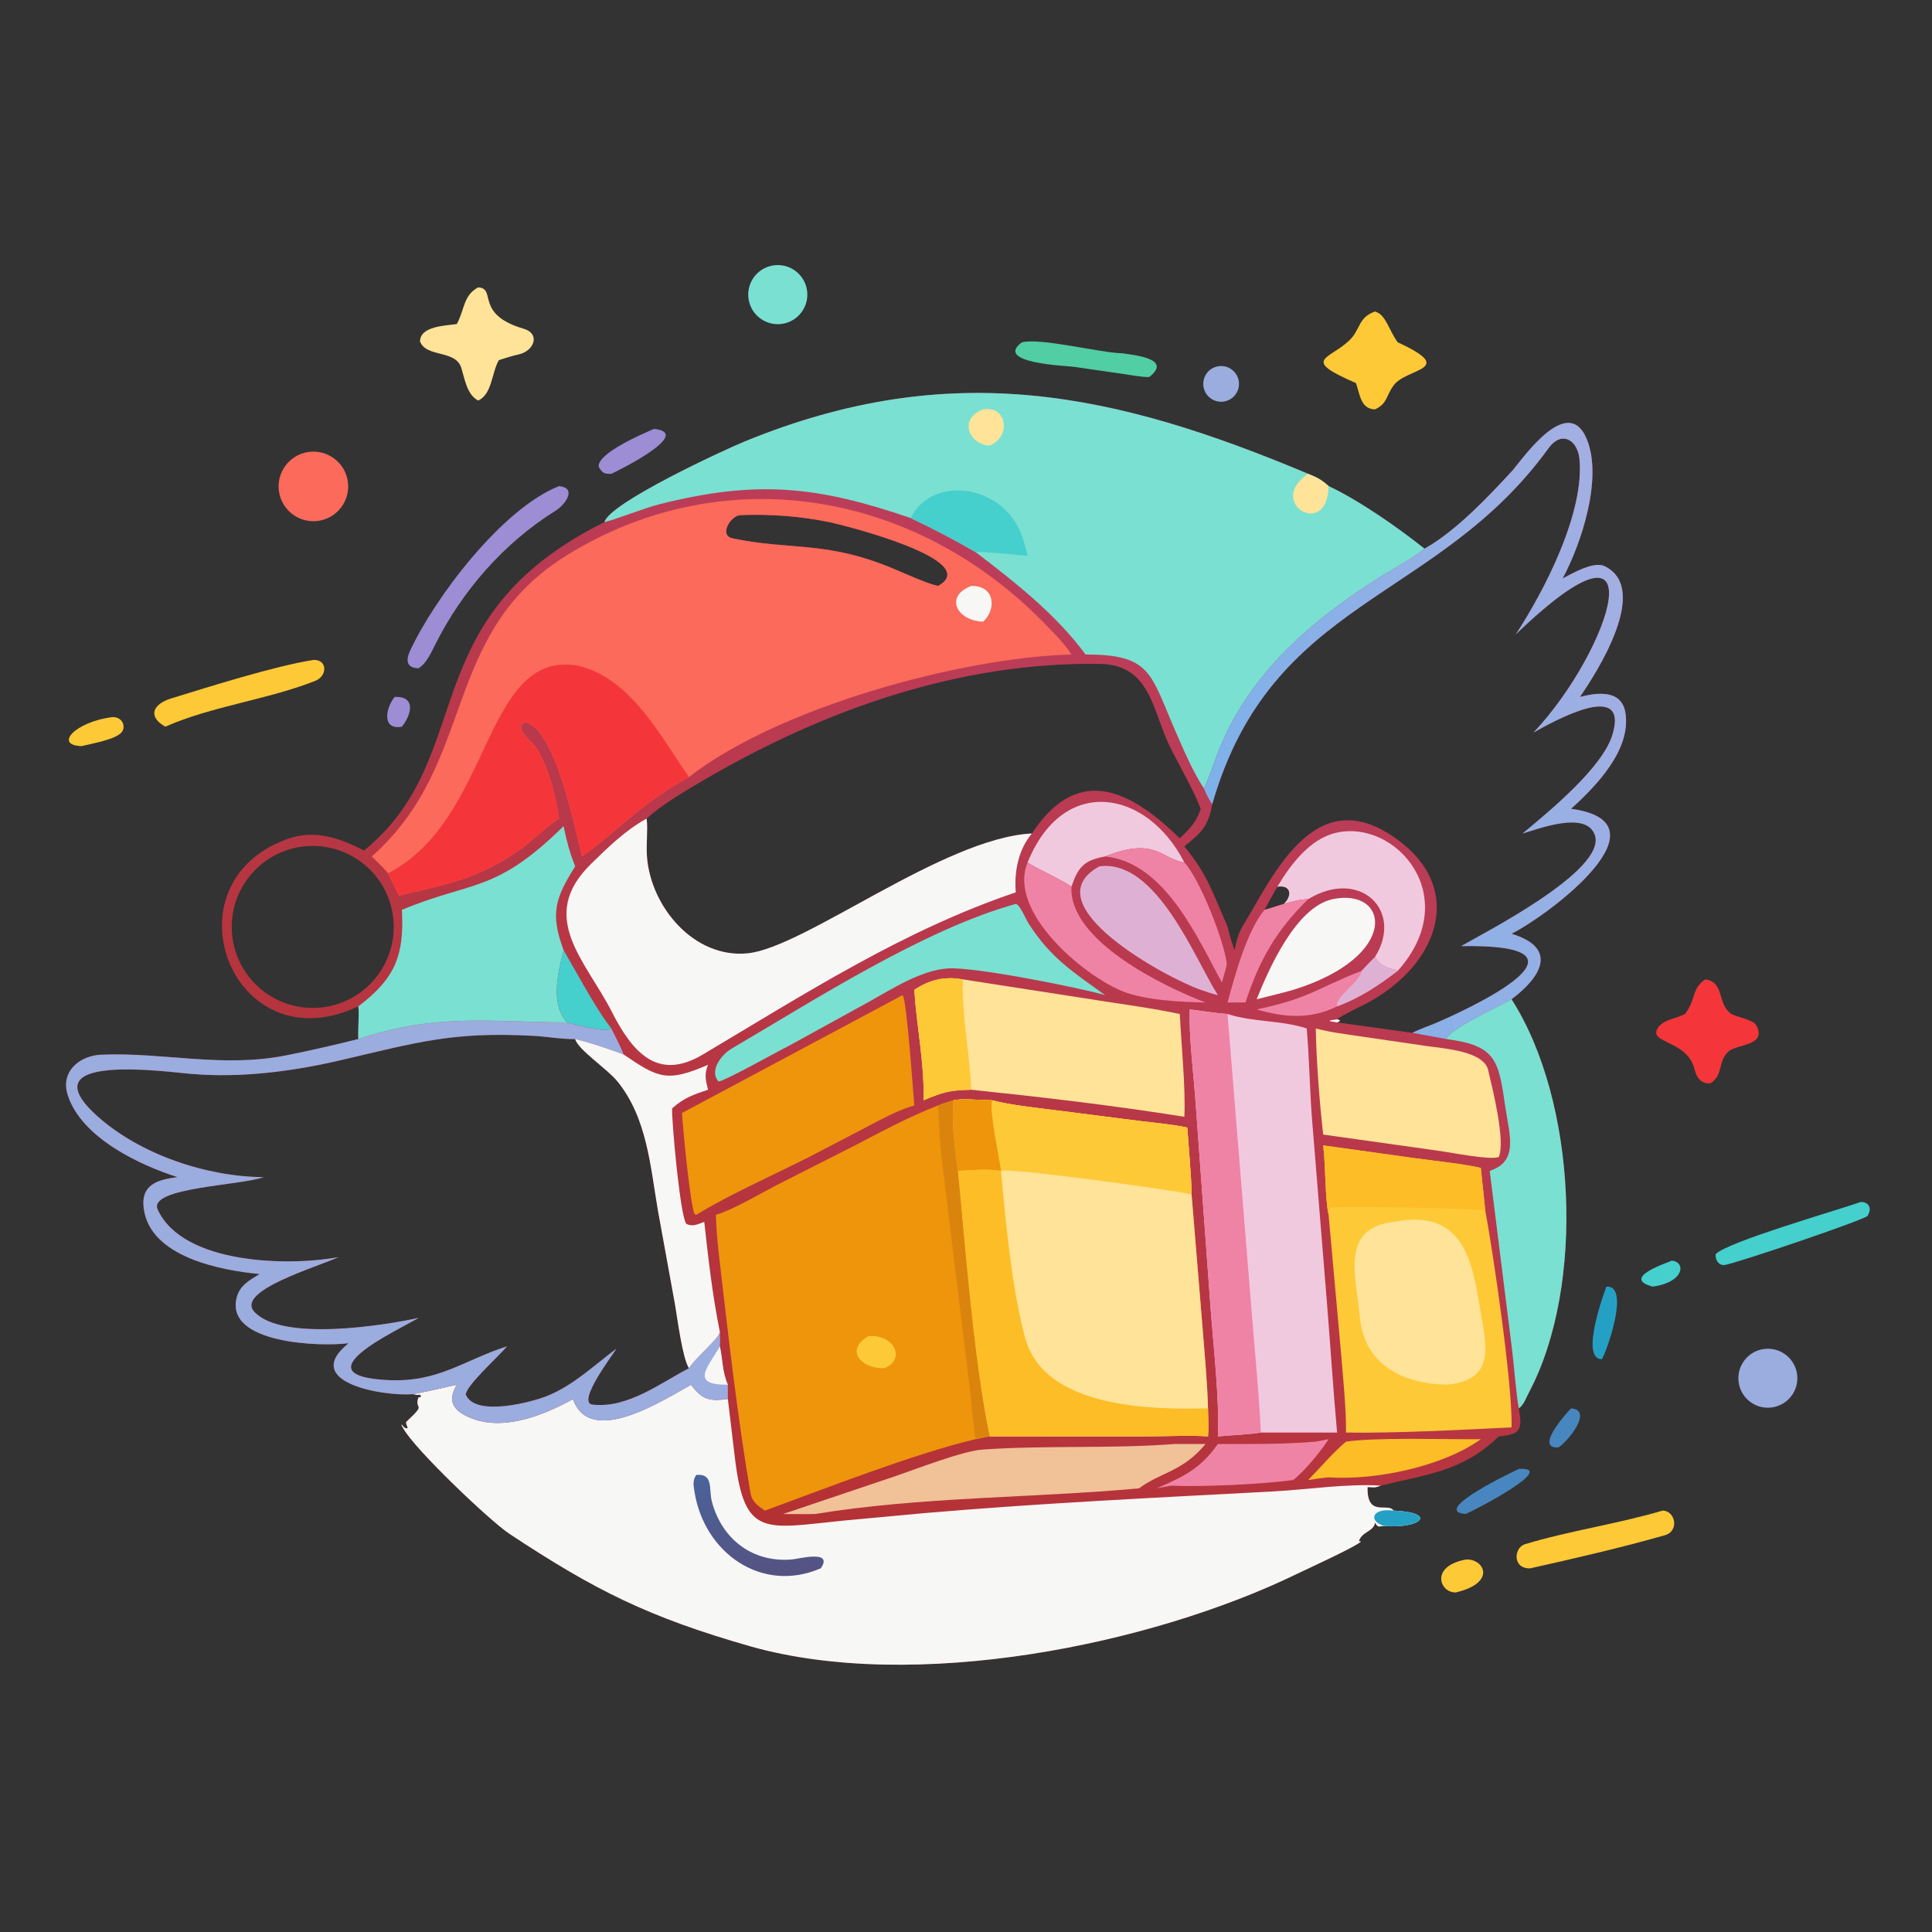
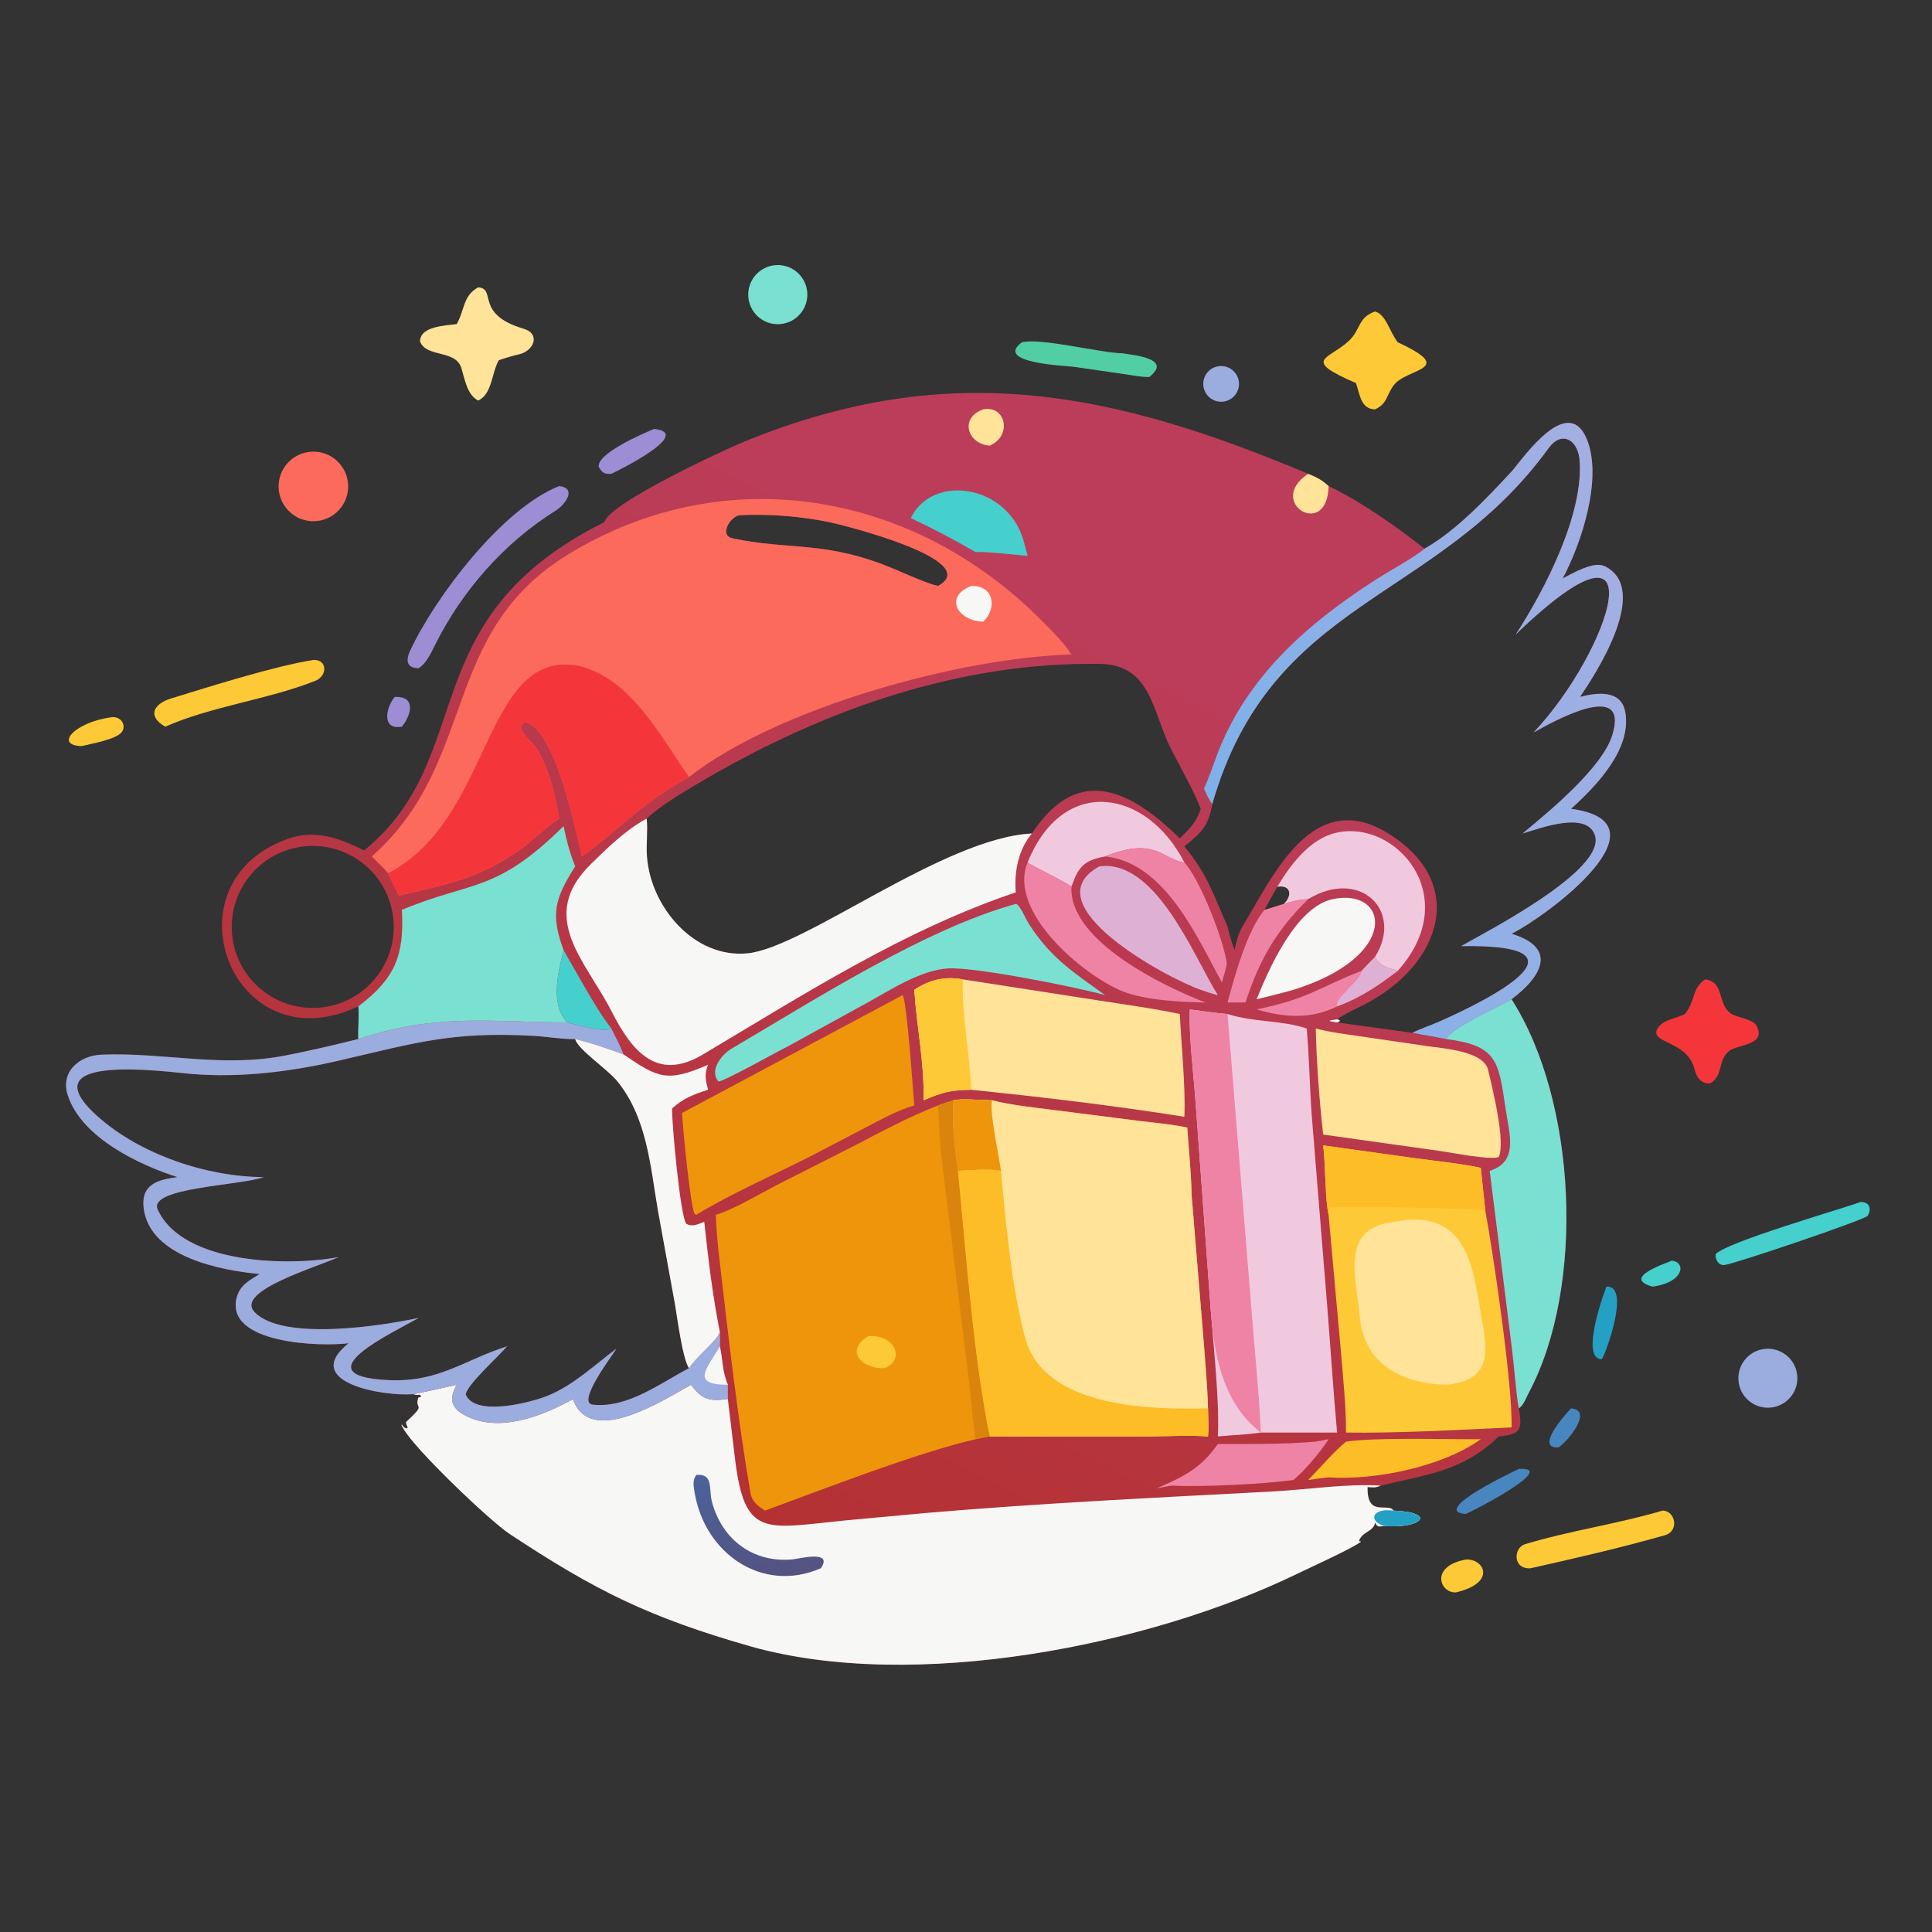
<svg xmlns="http://www.w3.org/2000/svg" width="139" height="139" viewBox="0 0 139 139" fill="none">
  <rect x="0" y="0" width="139" height="139" fill="#333333" stroke="none" />
  <path d="M43.49 37.561C43.822 36.209 51.973 32.418 53.597 31.753C68.442 25.682 80.237 28.253 94.119 34.091C94.796 34.378 95.018 34.471 95.587 34.972C97.758 35.984 100.619 37.981 102.486 39.476L102.592 39.416C104.835 38.129 107.11 35.7 108.85 33.816C109.707 32.777 112.835 28.35 114.165 31.597C115.319 34.411 113.788 39.073 112.425 41.621C113.184 41.221 114.673 40.361 115.44 40.732C118.797 42.354 114.817 48.469 113.674 50.14C114.879 49.833 116.665 49.576 116.941 51.282C117.371 53.945 114.84 56.554 113.028 58.191C120.276 59.169 111.523 65.77 108.75 67.181C112.016 68.175 111.021 70.187 108.75 71.893C113.443 79.226 114.059 92.522 110.01 100.162C109.786 100.585 109.639 101.064 109.275 101.328C109.551 102.901 109.38 103.203 107.83 103.343C105.195 105.903 102.603 106.074 99.346 106.885C98.868 107.071 98.87 107.004 98.391 106.99C98.334 109.217 99.879 108.065 100.258 108.682C103.371 108.806 102.338 109.98 99.631 109.794C99.215 109.782 99.165 109.972 98.927 109.545C98.839 110.204 97.995 110.171 97.769 110.874L97.92 110.906C97.555 111.278 94.07 112.867 93.34 113.221C82.74 118.375 65.807 121.77 54.023 118.457C46.664 116.353 42.817 114.432 36.642 110.345C35.252 109.425 29.803 104.239 29.014 102.765L28.89 102.551L28.907 102.485C29.046 102.662 29.041 102.69 29.241 102.778L29.335 102.705C29.307 102.64 29.164 102.357 29.231 102.295C30.754 100.878 29.791 101.514 30.097 100.546L30.286 100.502L30.282 100.408C30.001 100.235 30.261 100.461 29.736 100.306C27.476 100.479 21.61 99.424 25.079 96.64C23.05 96.905 16.168 96.681 17.03 93.351C17.26 92.461 17.96 92.102 18.681 91.661C15.894 91.403 10.818 90.445 10.344 86.968C10.106 85.226 11.322 84.875 12.775 84.69C10.008 83.809 5.898 81.862 4.888 78.832C4.307 77.117 5.704 75.943 7.303 75.88C11.821 75.701 15.949 76.835 20.516 75.943C22.351 75.585 23.962 75.203 25.78 74.755C25.739 73.99 25.855 73.099 25.78 72.404C16.724 76.692 11.732 63.585 20.671 60.364C22.642 59.654 24.396 60.277 26.194 61.191C34.517 54.402 29.502 44.525 43.49 37.561ZM24.353 90.442C22.882 91.141 16.866 92.875 18.313 94.396C20.347 96.535 27.638 95.359 30.121 94.816C28.496 95.772 21.476 98.992 27.954 99.294C31.598 99.463 33.397 97.835 36.481 96.865C35.842 97.617 33.541 99.683 33.51 100.332C34.176 101.971 38.289 100.881 39.423 100.411C41.275 99.645 42.744 98.234 44.334 97.042L44.285 97.128C44.067 97.509 41.452 100.929 42.64 101.059C45.172 101.335 47.514 99.502 49.569 98.437C49.101 97.729 48.739 94.855 48.562 93.84L47.347 87.155C46.789 83.93 46.568 80.436 44.41 77.788C43.678 76.89 41.575 75.517 41.383 74.755L41.281 74.757C40.322 74.763 39.351 74.577 38.383 74.525C32.549 74.206 29.985 75.004 24.544 76.27C21.026 77.089 17.368 77.566 13.756 77.263C12.21 77.147 1.782 75.642 7.029 80.325C10.103 83.068 14.874 84.666 18.961 84.69C17.33 85.299 10.619 85.43 11.348 87.026C13.161 90.992 20.851 91.11 24.353 90.442ZM89.392 66.648C91.569 63.098 94.422 56.544 99.92 59.985C105.672 63.585 103.634 69.455 98.172 72.267C97.499 72.614 96.818 72.899 96.199 73.337C96.471 73.387 96.455 73.48 96.199 73.559L101.628 74.31C101.901 74.13 102.983 73.745 103.381 73.572C107.146 71.931 115.052 67.906 105.126 68.069C106.675 67.162 115.605 62.634 114.747 60.088C114.133 58.267 110.573 59.679 109.544 59.967C111.53 58.322 115.277 55.228 116.001 52.888C117.276 48.767 111.626 51.982 110.337 52.698C115.856 46.842 119.626 35.475 109.056 45.64C111.114 42.495 114.037 36.855 113.631 32.959C113.449 31.592 112.325 30.985 111.411 32.247C103.334 43.397 91.49 42.98 87.215 57.861C86.943 59.448 86.406 59.93 85.21 60.896C86.925 62.972 87.271 64.329 88.316 66.648C88.473 67.321 88.588 67.708 88.821 68.357C88.985 67.62 89.034 67.324 89.392 66.648ZM67.489 42.156C70.81 40.322 60.727 37.793 59.827 37.6C57.667 37.136 55.404 36.971 53.197 37.063C52.481 37.219 51.754 38.528 52.69 38.727C56.916 39.629 59.435 38.851 64.429 40.978C65.096 41.263 66.827 42.035 67.489 42.156ZM74.241 59.967C77.666 54.731 81.587 57.092 84.883 60.32C85.616 59.591 86.059 59.188 86.39 58.191C85.807 56.74 85.001 55.343 84.282 53.951C82.9 51.275 82.88 47.819 79.123 47.764C69.086 47.617 59.42 51.014 50.828 56.012C49.528 56.768 47.6 57.887 46.526 58.896C46.62 59.785 46.477 60.726 46.548 61.656C46.825 65.242 49.919 68.953 53.767 68.591C57.873 68.205 67.87 60.282 74.241 59.967ZM21.919 60.891C18.709 61.212 16.371 64.081 16.704 67.29C17.037 70.499 19.914 72.827 23.122 72.482C26.314 72.14 28.627 69.28 28.296 66.087C27.964 62.894 25.113 60.571 21.919 60.891ZM90.977 65.459C91.07 65.454 92.114 65.101 92.365 65.035C92.983 64.451 92.904 63.64 91.895 63.797C91.576 64.355 91.276 64.889 90.977 65.459Z" fill="url(#paint0_linear_2007_5183)" />
  <path d="M32.862 99.626C32.296 100.612 32.422 101.29 33.483 101.843C35.919 103.113 39.01 101.882 41.225 100.662C42.446 104.155 47.706 100.744 49.718 99.626C50.526 100.713 51.052 100.83 52.367 100.653L52.881 104.951C53.575 110.661 55.024 109.968 60.739 109.396L66.621 108.853C74.882 108.145 83.274 107.747 91.558 107.306C94.023 107.174 96.9 106.729 99.346 106.885C98.868 107.071 98.87 107.004 98.391 106.99C98.334 109.217 99.879 108.065 100.257 108.682C103.371 108.806 102.338 109.98 99.631 109.794C99.215 109.782 99.165 109.972 98.927 109.545C98.839 110.203 97.995 110.171 97.769 110.874L97.92 110.906C97.555 111.278 94.07 112.867 93.34 113.221C82.74 118.375 65.806 121.77 54.023 118.457C46.664 116.353 42.817 114.432 36.642 110.345C35.252 109.425 29.803 104.239 29.014 102.765L28.889 102.551L28.907 102.485C29.046 102.662 29.04 102.69 29.24 102.778L29.335 102.704C29.306 102.64 29.164 102.357 29.231 102.295C30.754 100.878 29.791 101.514 30.097 100.546L30.286 100.501L30.282 100.408C30.001 100.234 30.261 100.461 29.736 100.306C30.787 100.098 31.818 99.863 32.862 99.626Z" fill="#F7F7F6" />
  <path d="M99.631 109.794C98.483 109.513 98.585 108.47 100.258 108.682C103.371 108.806 102.338 109.98 99.631 109.794Z" fill="#25A0C5" />
  <path d="M50.094 106.114C51.367 106.01 50.972 107.121 51.225 108.062C51.953 110.771 54.178 112.446 56.997 112.195C57.461 112.154 59.986 111.479 59.054 112.832C54.821 114.669 50.668 111.735 49.967 107.333C49.892 106.856 49.816 106.521 50.094 106.114Z" fill="url(#paint1_linear_2007_5183)" />
-   <path d="M43.49 37.561C43.822 36.209 51.973 32.418 53.597 31.753C68.442 25.682 80.237 28.253 94.119 34.091C94.796 34.378 95.018 34.471 95.587 34.972C97.758 35.984 100.619 37.981 102.486 39.476C101.771 40.094 99.958 41.08 99.086 41.639C94.078 44.841 89.668 48.69 87.538 54.369C87.362 54.837 86.828 56.376 86.617 56.725C85.793 55.471 85.184 54.006 84.582 52.634C82.764 48.494 82.867 47.077 78.102 47.09C75.977 44.2 73.001 41.864 70.183 39.718C68.485 38.734 67.283 38.117 65.525 37.273C58.828 34.978 54.483 34.499 47.413 36.287C46.307 36.567 44.305 37.376 43.49 37.561Z" fill="#7AE0D2" />
  <path d="M65.525 37.273C67.12 34.031 72.459 34.894 73.618 38.823C73.735 39.218 73.834 39.602 73.933 39.994C73.063 39.922 70.93 39.67 70.183 39.718C68.485 38.734 67.283 38.117 65.525 37.273Z" fill="#45CFCD" />
  <path d="M94.119 34.091C94.796 34.378 95.018 34.471 95.587 34.972C95.507 38.871 91.021 36.132 94.119 34.091Z" fill="#FEE398" />
  <path d="M70.731 29.454C72.372 29.131 72.847 31.364 71.201 32.063C69.623 31.945 68.995 30.08 70.731 29.454Z" fill="#FEE398" />
  <path d="M25.78 74.755C31.387 72.871 35.381 73.545 40.787 73.559C41.4 73.709 43.513 74.318 43.981 73.993C44.217 74.464 44.694 75.376 44.859 75.862C43.569 75.404 42.788 75.109 41.383 74.755L41.281 74.757C40.322 74.763 39.351 74.577 38.383 74.525C32.549 74.206 29.985 75.004 24.544 76.27C21.026 77.089 17.368 77.566 13.756 77.263C12.21 77.147 1.782 75.642 7.029 80.325C10.103 83.068 14.874 84.666 18.961 84.69C17.33 85.299 10.619 85.43 11.348 87.026C13.161 90.992 20.851 91.11 24.353 90.442C22.882 91.141 16.866 92.875 18.313 94.396C20.347 96.535 27.638 95.359 30.121 94.816C28.496 95.772 21.476 98.992 27.954 99.294C31.598 99.463 33.397 97.835 36.481 96.865C35.842 97.617 33.541 99.683 33.51 100.332C34.176 101.971 38.289 100.881 39.423 100.411C41.275 99.645 42.744 98.234 44.334 97.042L44.285 97.128C44.067 97.509 41.452 100.929 42.64 101.059C45.172 101.335 47.514 99.502 49.569 98.437C50.071 97.631 51.692 96.345 51.792 95.832C51.797 96.128 51.819 96.584 51.792 96.865C52.013 97.88 51.947 98.659 52.367 99.626V100.653C51.052 100.83 50.527 100.714 49.718 99.626C47.706 100.744 42.446 104.156 41.225 100.662C39.01 101.882 35.919 103.114 33.483 101.843C32.422 101.29 32.296 100.612 32.862 99.626C31.818 99.863 30.787 100.098 29.736 100.306C27.476 100.479 21.61 99.424 25.079 96.64C23.05 96.905 16.168 96.681 17.03 93.351C17.26 92.461 17.96 92.102 18.681 91.661C15.894 91.403 10.818 90.445 10.344 86.968C10.106 85.226 11.322 84.875 12.775 84.69C10.008 83.809 5.898 81.862 4.888 78.832C4.307 77.117 5.704 75.943 7.303 75.88C11.821 75.701 15.949 76.835 20.516 75.943C22.351 75.585 23.962 75.203 25.78 74.755Z" fill="#9BACDE" />
  <path d="M51.792 96.865C52.013 97.88 51.947 98.659 52.367 99.626C49.594 99.647 50.929 98.385 51.792 96.865Z" fill="#F7F7F6" />
  <path d="M28.915 65.459C34 63.34 35.639 64.281 40.547 59.437C40.784 60.569 40.963 61.258 41.383 62.332C39.944 64.621 39.572 65.719 40.547 68.357C40.169 69.904 39.565 72.213 40.787 73.559C35.381 73.545 31.387 72.871 25.78 74.755C25.739 73.99 25.855 73.099 25.78 72.404C28.415 70.397 29.094 68.775 28.915 65.459Z" fill="#7AE0D2" />
  <path d="M102.486 39.476L102.592 39.416C104.834 38.129 107.109 35.7 108.85 33.816C109.707 32.777 112.835 28.35 114.165 31.597C115.319 34.411 113.788 39.073 112.425 41.621C113.184 41.22 114.673 40.361 115.44 40.732C118.796 42.354 114.817 48.469 113.674 50.14C114.879 49.833 116.665 49.576 116.941 51.282C117.371 53.945 114.84 56.554 113.028 58.191C120.276 59.169 111.523 65.77 108.75 67.181C112.016 68.174 111.021 70.187 108.75 71.893C107.755 72.48 104.37 73.971 104.055 74.755C103.256 74.594 102.435 74.466 101.628 74.309C101.901 74.13 102.983 73.745 103.381 73.572C107.146 71.931 115.052 67.906 105.126 68.069C106.675 67.162 115.604 62.634 114.747 60.088C114.133 58.267 110.573 59.679 109.544 59.967C111.53 58.322 115.277 55.228 116.001 52.888C117.276 48.767 111.626 51.982 110.337 52.698C115.856 46.842 119.626 35.475 109.056 45.639C111.114 42.494 114.037 36.855 113.631 32.959C113.449 31.592 112.325 30.985 111.411 32.247C103.334 43.397 91.49 42.98 87.215 57.861C86.922 57.425 86.831 57.203 86.617 56.725C86.828 56.376 87.362 54.837 87.538 54.369C89.668 48.69 94.078 44.841 99.085 41.638C99.958 41.08 101.771 40.094 102.486 39.476Z" fill="url(#paint2_linear_2007_5183)" />
  <path d="M104.055 74.755C104.37 73.971 107.755 72.48 108.75 71.893C113.443 79.226 114.059 92.522 110.01 100.162C109.786 100.585 109.639 101.064 109.275 101.328C109.099 100.532 108.922 98.128 108.788 97.115L107.179 84.239C109.275 83.564 108.597 81.64 108.319 79.75C107.814 76.312 107.705 75.228 104.055 74.755Z" fill="#7AE0D2" />
  <path d="M41.383 74.755C42.788 75.109 43.569 75.404 44.859 75.862C47.369 77.57 47.986 77.886 50.941 76.607C50.663 77.263 50.763 77.716 50.941 78.402C49.882 78.752 49.184 78.997 48.353 79.749C48.334 80.846 48.94 87.495 49.375 88.047C49.828 88.288 50.214 88.073 50.669 87.909C50.965 90.608 51.256 93.165 51.792 95.832C51.692 96.345 50.071 97.631 49.569 98.437C49.101 97.729 48.739 94.855 48.562 93.84L47.347 87.155C46.789 83.93 46.568 80.436 44.41 77.788C43.678 76.89 41.575 75.517 41.383 74.755Z" fill="#F7F7F6" />
  <path d="M40.787 73.559C39.565 72.213 40.169 69.904 40.547 68.357C41.329 69.704 42.828 72.461 43.708 73.624L43.981 73.993C43.513 74.318 41.4 73.709 40.787 73.559Z" fill="#45CFCD" />
  <path d="M96.199 73.559C95.502 73.462 95.465 73.429 96.199 73.337C96.471 73.387 96.455 73.48 96.199 73.559Z" fill="#F7F7F6" />
  <path d="M68.598 79.161C69.222 79.011 70.624 79.165 71.367 79.161C72.804 79.522 74.293 79.665 75.766 79.856L82.037 80.655C82.973 80.77 84.533 80.916 85.419 81.125C85.511 82.469 85.719 84.635 85.728 85.927L86.503 95.336C86.65 97.227 86.864 99.441 86.91 101.328C86.922 101.942 86.961 102.746 86.91 103.343C85.897 103.248 83.254 103.346 82.089 103.345L71.201 103.343C70.869 103.407 70.509 103.469 70.183 103.546C65.895 104.543 59.271 107.127 55.041 108.682C54.537 108.353 54.105 108.054 53.994 107.412C53.063 102.019 52.406 96.142 51.774 90.71C51.645 89.604 51.533 88.513 51.502 87.401C52.759 87.034 54.658 85.893 55.896 85.254L61.379 82.475C63.301 81.482 65.488 80.294 67.489 79.535C67.854 79.379 68.219 79.277 68.598 79.161Z" fill="#EE950C" />
  <path d="M68.598 79.161C69.222 79.011 70.624 79.165 71.367 79.161C72.804 79.522 74.293 79.665 75.766 79.856L82.037 80.655C82.973 80.77 84.533 80.916 85.419 81.125C85.511 82.469 85.719 84.635 85.728 85.927L86.503 95.336C86.65 97.227 86.864 99.441 86.91 101.328C86.922 101.942 86.961 102.746 86.91 103.343C85.897 103.248 83.254 103.346 82.089 103.345L71.201 103.343C70.039 97.676 69.488 90.081 68.918 84.239C68.694 82.573 68.454 80.839 68.598 79.161Z" fill="#FEE398" />
  <path d="M72.017 84.239C72.349 87.867 72.802 92.799 73.764 96.285C75.146 101.291 82.734 101.431 86.91 101.328C86.922 101.942 86.961 102.746 86.91 103.343C85.897 103.248 83.254 103.346 82.089 103.345L71.201 103.343C70.039 97.676 69.488 90.081 68.918 84.239C69.776 84.181 71.214 84.082 72.017 84.239Z" fill="#FDBD26" />
-   <path d="M68.598 79.161C69.222 79.011 70.624 79.165 71.367 79.161C72.804 79.522 74.293 79.665 75.766 79.856L82.037 80.655C82.973 80.77 84.533 80.916 85.419 81.125C85.511 82.469 85.719 84.635 85.728 85.927C84.436 85.619 72.463 83.983 72.017 84.239C71.214 84.082 69.776 84.181 68.918 84.239C68.694 82.573 68.454 80.839 68.598 79.161Z" fill="#FEC936" />
  <path d="M68.598 79.161C69.222 79.011 70.624 79.165 71.367 79.161C71.194 80.182 71.857 83.028 72.017 84.239C71.214 84.082 69.776 84.181 68.918 84.239C68.694 82.573 68.454 80.839 68.598 79.161Z" fill="#EE950C" />
  <path d="M67.489 79.535C67.854 79.379 68.219 79.277 68.598 79.161C68.454 80.839 68.694 82.573 68.918 84.239C69.488 90.081 70.039 97.676 71.201 103.343C70.87 103.407 70.509 103.469 70.183 103.546C70.007 102.504 69.929 101.233 69.8 100.154L67.736 83.232C67.595 82.119 67.57 80.683 67.489 79.535Z" fill="#DB840D" />
  <path d="M62.478 96.129C64.4 95.99 65.174 97.84 63.62 98.437C61.928 98.486 60.772 97.119 62.478 96.129Z" fill="#FEC936" />
  <path d="M26.749 61.619C34.448 54.789 31.6 45.54 40.921 39.86C52.222 32.975 65.803 35.376 75.013 44.716C75.701 45.414 76.571 46.265 77.087 47.09C69.176 47.299 56.018 50.879 49.569 55.905C46.013 57.868 44.657 59.614 41.873 61.619C41.379 59.666 39.955 52.403 37.783 51.96C36.852 52.393 38.37 53.323 38.764 54.083C39.591 55.679 39.935 57.132 40.226 58.896L40.114 58.968C39.217 59.552 38.405 60.414 37.487 61.07C34.402 63.276 32.09 63.614 28.704 64.436C28.59 64.203 27.973 62.983 27.924 62.823C27.54 62.392 27.162 62.024 26.749 61.619ZM67.489 42.156C70.81 40.322 60.727 37.794 59.827 37.6C57.667 37.136 55.404 36.971 53.197 37.063C52.481 37.219 51.754 38.528 52.69 38.727C56.916 39.629 59.435 38.851 64.429 40.978C65.096 41.263 66.827 42.035 67.489 42.156Z" fill="#FB6A5A" />
  <path d="M27.924 62.823C35.441 58.944 34.731 46.855 41.474 47.872C45.381 48.701 47.547 53.038 49.569 55.904C46.013 57.868 44.657 59.614 41.873 61.619C41.379 59.666 39.955 52.403 37.783 51.96C36.852 52.393 38.37 53.323 38.764 54.083C39.591 55.679 39.935 57.132 40.226 58.896L40.114 58.967C39.217 59.552 38.405 60.414 37.487 61.07C34.402 63.276 32.09 63.614 28.704 64.436C28.59 64.203 27.973 62.983 27.924 62.823Z" fill="#F4363A" />
  <path d="M69.875 42.156C71.597 42.112 71.707 43.856 70.731 44.73C68.838 44.657 67.927 42.908 69.875 42.156Z" fill="#F7F7F6" />
  <path d="M85.6 72.623C86.523 72.752 87.386 72.874 88.316 72.956C90.275 73.569 92.133 73.379 94.012 73.993C94.194 76.017 94.226 78.241 94.381 80.33L95.487 93.954C95.729 96.962 95.924 100.078 96.199 103.067H90.711C89.874 103.208 88.535 103.258 87.621 103.343C87.748 100.81 87.301 96.823 87.105 94.223L86.012 79.237C85.878 77.368 85.519 74.404 85.6 72.623Z" fill="#F1C9DF" />
-   <path d="M85.6 72.623C86.523 72.752 87.386 72.874 88.316 72.956L90.06 94.471C90.275 97.254 90.596 100.318 90.711 103.067C89.874 103.208 88.535 103.258 87.621 103.343C87.748 100.81 87.301 96.823 87.105 94.223L86.012 79.237C85.878 77.368 85.519 74.404 85.6 72.623Z" fill="#EF83A5" />
+   <path d="M85.6 72.623C86.523 72.752 87.386 72.874 88.316 72.956L90.06 94.471C90.275 97.254 90.596 100.318 90.711 103.067C87.748 100.81 87.301 96.823 87.105 94.223L86.012 79.237C85.878 77.368 85.519 74.404 85.6 72.623Z" fill="#EF83A5" />
  <path d="M95.198 82.407L101.896 83.342C103.212 83.518 105.324 83.741 106.538 84.026L106.859 87.085C107.417 90.066 108.841 99.704 108.75 102.693C105.094 102.875 100.34 103.124 96.843 103.067C96.853 101.259 96.623 99.081 96.474 97.25L95.587 87.401C95.327 86.283 95.375 83.777 95.198 82.407Z" fill="#FEC936" />
  <path d="M95.198 82.407L101.896 83.342C103.212 83.518 105.324 83.741 106.538 84.026L106.859 87.085C105.508 86.912 97.105 86.77 95.693 86.876C95.591 87.132 95.644 87.187 95.587 87.401C95.327 86.283 95.375 83.777 95.198 82.407Z" fill="#FDBD26" />
  <path d="M100.258 87.909C105.841 86.802 105.998 91.607 106.669 95.199C107.136 97.694 106.977 99.369 104.055 99.626C100.829 99.539 98.109 98.147 97.82 94.654C97.6 91.986 96.344 88.355 100.258 87.909Z" fill="#FEE398" />
  <path d="M73.082 64.201C64.98 66.935 57.841 71.545 50.546 75.88C47.28 77.82 45.479 75.661 44.014 72.788C42.147 69.124 38.622 65.984 42.508 62.171C43.71 60.992 45.05 59.686 46.526 58.896C46.62 59.785 46.477 60.726 46.548 61.656C46.825 65.242 49.919 68.954 53.767 68.591C57.873 68.205 67.87 60.282 74.241 59.967C73.267 61.113 72.956 62.737 73.082 64.201Z" fill="#F7F7F6" />
  <path d="M65.779 71.216C66.868 70.489 67.963 70.226 69.27 70.461L79.001 71.973C80.892 72.274 83.025 72.552 84.883 72.955C84.986 75.094 85.313 78.359 85.21 80.349C80.14 79.538 74.978 78.935 69.875 78.402C68.326 78.441 67.87 78.559 66.452 79.161C66.494 76.287 65.955 73.949 65.779 71.216Z" fill="#FEE398" />
  <path d="M65.779 71.216C66.868 70.489 67.963 70.226 69.27 70.461C69.188 73.163 69.769 75.734 69.875 78.402C68.326 78.441 67.87 78.559 66.452 79.161C66.494 76.287 65.955 73.949 65.779 71.216Z" fill="#FEC936" />
  <path d="M64.938 71.596C65.236 71.855 65.708 78.77 65.779 79.535C64.654 79.839 63.329 80.573 62.278 81.121L58.338 83.176C55.761 84.489 52.51 85.917 50.094 87.401L49.995 87.365C49.682 87.01 49.108 80.983 49.072 80.073L64.938 71.596Z" fill="#EE950C" />
  <path d="M94.666 73.993C95.711 74.275 96.773 74.396 97.845 74.557L102.628 75.257C103.835 75.433 106.744 75.611 107.065 76.982C107.38 78.327 108.33 82.087 107.831 83.243C107.222 83.482 104.427 82.926 103.593 82.807L95.198 81.628C94.933 79.275 94.704 76.304 94.666 73.993Z" fill="#FEE398" />
-   <path d="M84.53 103.89H86.735C85.081 105.893 83.53 105.906 81.943 107.082C74.318 107.777 66.188 107.685 58.635 108.928C57.927 108.95 57.069 108.922 56.334 108.928L64.457 106.19C65.933 105.685 69.269 104.389 70.675 104.291C75.253 103.97 79.92 104.243 84.53 103.89Z" fill="#F1C198" />
  <path d="M73.082 65.035C73.36 65.045 73.811 66.148 74.022 66.474C75.633 68.967 77.257 69.965 79.508 71.596C77.64 71.051 70.078 69.548 68.198 69.674C66.238 69.805 64.169 71.161 62.478 72.096L56.683 75.283C55.93 75.651 52.196 77.751 51.697 77.812C50.999 77.041 51.905 75.872 52.632 75.446C58.484 72.016 66.508 66.841 73.082 65.035Z" fill="#7AE0D2" />
  <path d="M91.895 63.797C92.841 62.228 94.214 60.373 96.093 59.923C100.411 58.888 105.345 64.51 100.565 69.846C99.763 69.586 99.35 69.561 98.921 68.856C101.018 65.532 97.856 62.424 94.119 64.69C93.457 64.713 93.002 64.853 92.364 65.035C92.983 64.451 92.904 63.64 91.895 63.797Z" fill="#F1C9DF" />
  <path d="M79.094 62.332C83.197 61.776 85.949 68.958 87.621 71.596C87.19 71.497 86.808 71.359 86.39 71.216C84.015 70.402 74.117 65.073 79.094 62.332Z" fill="#DEB1D4" />
  <path d="M95.883 64.69C99.936 63.836 100.823 68.801 93.044 71.216C92.215 71.456 91.257 71.678 90.412 71.893C91.32 69.625 93.26 65.251 95.883 64.69Z" fill="#F7F7F6" />
  <path d="M73.933 62.048C76.487 55.717 82.517 56.786 85.21 62.048C83.614 61.839 83.14 60.154 79.508 61.619C78.013 61.888 77.569 62.36 77.087 63.797C76.524 63.364 74.068 62.221 73.933 62.048Z" fill="#F1C9DF" />
  <path d="M73.933 62.049C74.068 62.221 76.524 63.364 77.087 63.797C76.882 67.67 83.705 70.966 86.735 72.126C84.968 72.097 82.373 71.966 80.766 71.319C77.901 70.164 72.472 65.569 73.933 62.049Z" fill="#EF83A5" />
  <path d="M94.666 103.72L95.587 103.546C95.078 104.364 93.818 105.886 93.044 106.481C90.833 106.786 86.495 106.991 84.289 106.885C83.932 106.934 83.572 107.012 83.218 107.082C85.223 106.203 86.357 105.668 87.621 103.89C89.921 103.892 92.378 103.917 94.666 103.72Z" fill="#EF83A5" />
  <path d="M105.444 103.546H106.538C103.767 105.528 98.948 106.516 95.587 106.289C95.098 106.33 94.605 106.41 94.119 106.481C94.956 105.628 95.951 104.457 96.843 103.72C98.912 103.423 103.186 103.544 105.444 103.546Z" fill="#FDBD26" />
  <path d="M79.508 61.619C83.14 60.154 83.614 61.839 85.21 62.048C86.372 63.317 88.067 67.748 88.258 69.28C88.283 69.479 87.986 70.426 87.909 70.682C86.182 67.545 83.835 62.05 79.508 61.619Z" fill="#EF83A5" />
  <path d="M98.921 68.856C99.35 69.561 99.763 69.586 100.565 69.846C99.132 70.927 97.906 71.769 96.199 72.404C94.309 73.356 92.372 73.208 90.412 72.623C94.251 71.83 94.877 71.028 97.968 69.846C98.281 69.502 98.594 69.186 98.921 68.856Z" fill="#EF83A5" />
  <path d="M98.921 68.856C99.35 69.561 99.763 69.586 100.565 69.846C99.132 70.927 97.906 71.769 96.199 72.404C95.998 71.777 97.852 70.648 97.968 69.846C98.281 69.502 98.594 69.186 98.921 68.856Z" fill="#DEB1D4" />
  <path d="M92.365 65.035C93.002 64.853 93.457 64.713 94.119 64.69C91.809 66.955 90.607 69.062 89.608 72.125H88.316C88.843 70.198 89.703 66.984 90.977 65.459C91.07 65.454 92.114 65.101 92.365 65.035Z" fill="#EF83A5" />
  <path d="M34.403 20.675C35.757 20.756 34.124 22.604 37.67 23.65C38.919 24.018 38.415 25.276 37.291 25.506C36.943 25.577 36.239 25.793 35.886 25.913C35.357 26.87 35.407 28.354 34.403 28.819C33.584 28.38 33.454 27.307 33.183 26.456C32.766 25.145 30.673 25.742 30.219 24.568C30.222 23.466 32.03 23.433 32.862 23.316C33.444 22.269 33.307 21.27 34.403 20.675Z" fill="#FEE398" />
  <path d="M98.921 22.413C99.704 22.595 99.949 23.823 100.565 24.629C104.914 26.641 101.177 26.453 100.257 27.739C99.691 28.53 99.822 29.04 98.921 29.454C97.891 29.42 97.843 28.37 97.557 27.56C93.588 25.847 95.579 25.889 97.048 24.521C97.901 23.727 97.682 22.85 98.921 22.413Z" fill="#FEC936" />
  <path d="M122.693 70.461C124.098 70.679 123.516 72.145 124.51 72.911C124.92 73.2 126.12 73.319 126.369 73.784C127.151 75.25 124.935 75.117 124.362 75.647C123.553 76.397 124.019 77.333 123.052 77.943C122.351 77.993 122.048 77.471 121.916 76.933C121.398 74.818 118.597 75.089 119.26 73.985C119.639 73.353 120.567 73.297 121.223 72.955C122.032 71.93 121.693 71.11 122.693 70.461Z" fill="#F4363A" />
  <path d="M40.226 34.972C41.537 35.109 40.666 36.307 40.005 36.72C36.248 39.067 33.249 42.495 31.277 46.447C30.991 47.019 30.668 47.732 30.121 48.078C29.241 48.066 29.182 47.514 29.508 46.812C31.277 43.008 36.114 36.591 40.226 34.972Z" fill="#9C8DD4" />
  <path d="M119.616 108.682C120.536 108.688 120.84 110.151 119.787 110.452C116.618 111.358 113.315 112.113 110.108 112.833C108.808 112.901 108.89 111.347 109.724 111.096C112.94 110.126 116.413 109.634 119.616 108.682Z" fill="#FEC936" />
  <path d="M22.579 47.477C23.559 47.462 23.571 48.635 22.678 48.987C19.246 50.341 15.246 50.803 11.891 52.281C10.577 51.538 11.028 50.643 12.315 50.249C15.049 49.412 19.789 47.904 22.579 47.477Z" fill="#FEC936" />
  <path d="M21.96 32.563C23.305 32.238 24.659 33.067 24.982 34.413C25.305 35.759 24.474 37.112 23.127 37.432C21.784 37.752 20.435 36.923 20.113 35.58C19.791 34.237 20.617 32.887 21.96 32.563Z" fill="#FB6A5A" />
  <path d="M133.883 86.475C134.497 86.486 134.689 86.962 134.356 87.489C133.818 87.877 124.906 90.894 124.082 91.011C123.648 91.073 123.389 90.618 123.435 90.234C124.199 89.371 132.238 87.057 133.883 86.475Z" fill="#45CFCD" />
  <path d="M73.52 24.629C74.886 24.284 79.147 25.392 80.788 25.42C81.351 25.534 84.449 25.744 82.685 27.125C82.151 27.141 81.303 26.975 80.747 26.895L77.239 26.39C76.755 26.321 71.466 26.131 73.52 24.629Z" fill="#51CEA3" />
  <path d="M55.824 19.075C56.996 19 58.007 19.891 58.081 21.063C58.155 22.236 57.264 23.246 56.091 23.32C54.919 23.393 53.91 22.503 53.836 21.331C53.762 20.159 54.652 19.149 55.824 19.075Z" fill="#7AE0D2" />
  <path d="M126.918 97.054C128.078 96.903 129.142 97.72 129.295 98.881C129.448 100.041 128.632 101.106 127.472 101.262C126.309 101.417 125.241 100.599 125.087 99.435C124.934 98.272 125.754 97.205 126.918 97.054Z" fill="#9BACDE" />
  <path d="M47.055 30.858C49.967 31.16 44.421 33.89 43.981 34.091C43.46 34.108 43.326 34.023 43.075 33.585C42.95 32.617 46.23 31.209 47.055 30.858Z" fill="#9C8DD4" />
  <path d="M109.275 105.683C112.216 105.505 105.904 108.754 105.444 108.928C102.795 108.712 109.157 105.741 109.275 105.683Z" fill="#4886C0" />
  <path d="M115.576 92.566C117.326 92.46 115.565 97.291 115.248 97.791C113.581 97.783 115.571 92.57 115.576 92.566Z" fill="#25A0C5" />
  <path d="M8.093 51.593C8.806 51.578 9.065 52.249 8.774 52.656C8.381 53.207 6.529 53.512 5.874 53.679C3.856 53.625 5.407 51.924 8.093 51.593Z" fill="#FEC936" />
  <path d="M105.444 112.205C106.758 112.098 107.729 113.87 104.742 114.569C103.598 114.616 102.849 112.702 105.444 112.205Z" fill="#FEC936" />
  <path d="M87.476 26.391C87.949 26.244 88.465 26.383 88.801 26.747C89.1 27.071 89.212 27.525 89.099 27.95C88.985 28.375 88.662 28.713 88.242 28.846C87.564 29.059 86.841 28.681 86.629 28.002C86.416 27.323 86.796 26.601 87.476 26.391Z" fill="#9BACDE" />
  <path d="M113.028 101.328C114.678 101.45 112.754 103.747 112.134 104.133C110.381 104.261 112.623 101.751 113.028 101.328Z" fill="#4886C0" />
  <path d="M120.256 90.697C121.325 90.776 121.189 92.267 118.897 92.566C116.607 91.948 119.893 90.88 120.154 90.749L120.256 90.697Z" fill="#45CFCD" />
  <path d="M28.398 50.14C29.973 50.078 29.587 51.446 28.916 52.281C27.419 52.554 27.767 50.883 28.398 50.14Z" fill="#9C8DD4" />
  <defs>
    <linearGradient id="paint0_linear_2007_5183" x1="50.988" y1="107.356" x2="81.689" y2="45.407" gradientUnits="userSpaceOnUse">
      <stop stop-color="#B43133" />
      <stop offset="1" stop-color="#BC3D5A" />
    </linearGradient>
    <linearGradient id="paint1_linear_2007_5183" x1="54.834" y1="113.273" x2="54.194" y2="105.8" gradientUnits="userSpaceOnUse">
      <stop stop-color="#545382" />
      <stop offset="1" stop-color="#4B639B" />
    </linearGradient>
    <linearGradient id="paint2_linear_2007_5183" x1="119.081" y1="49.46" x2="87.21" y2="58.426" gradientUnits="userSpaceOnUse">
      <stop stop-color="#A3AFE2" />
      <stop offset="1" stop-color="#7DB1EA" />
    </linearGradient>
  </defs>
</svg>